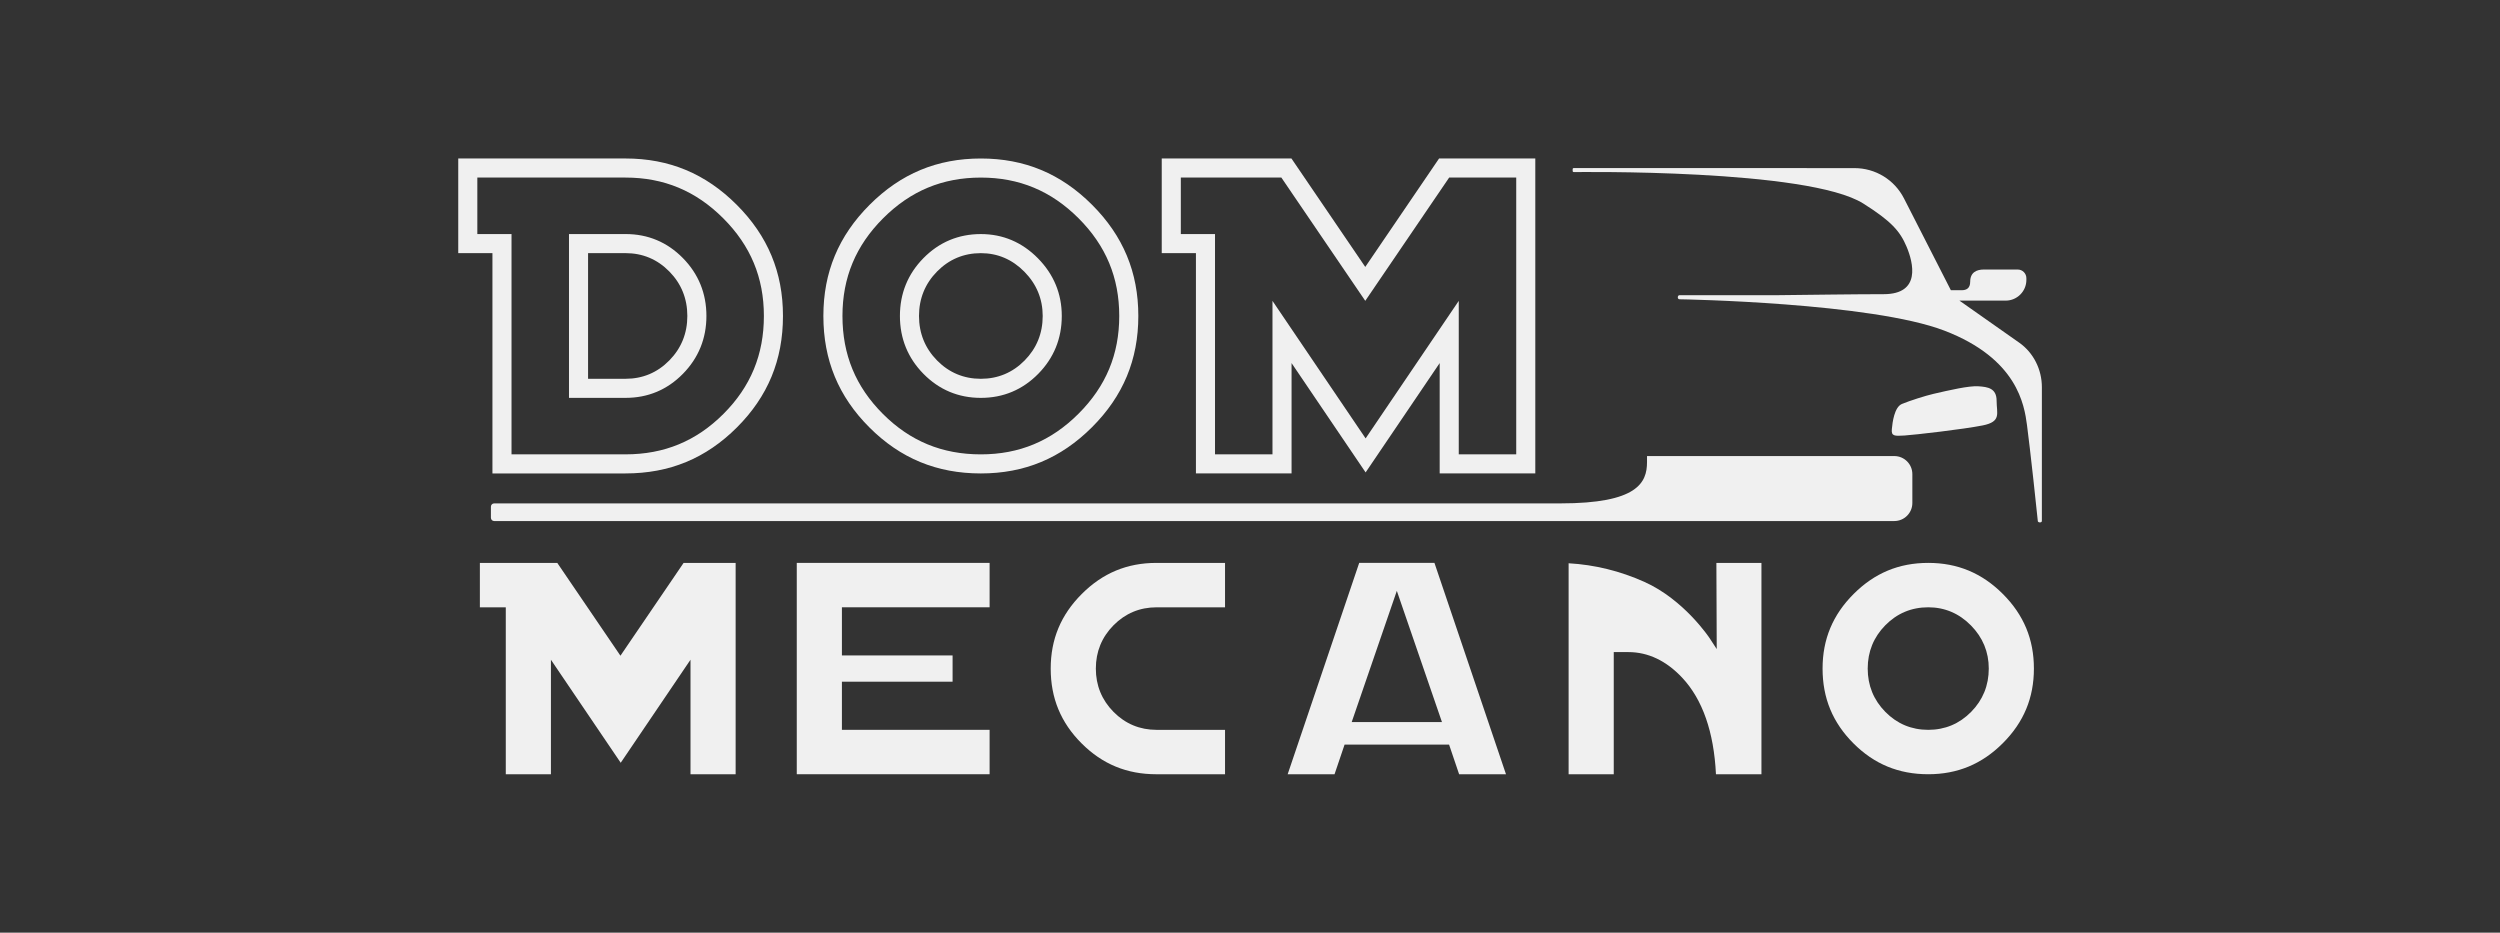
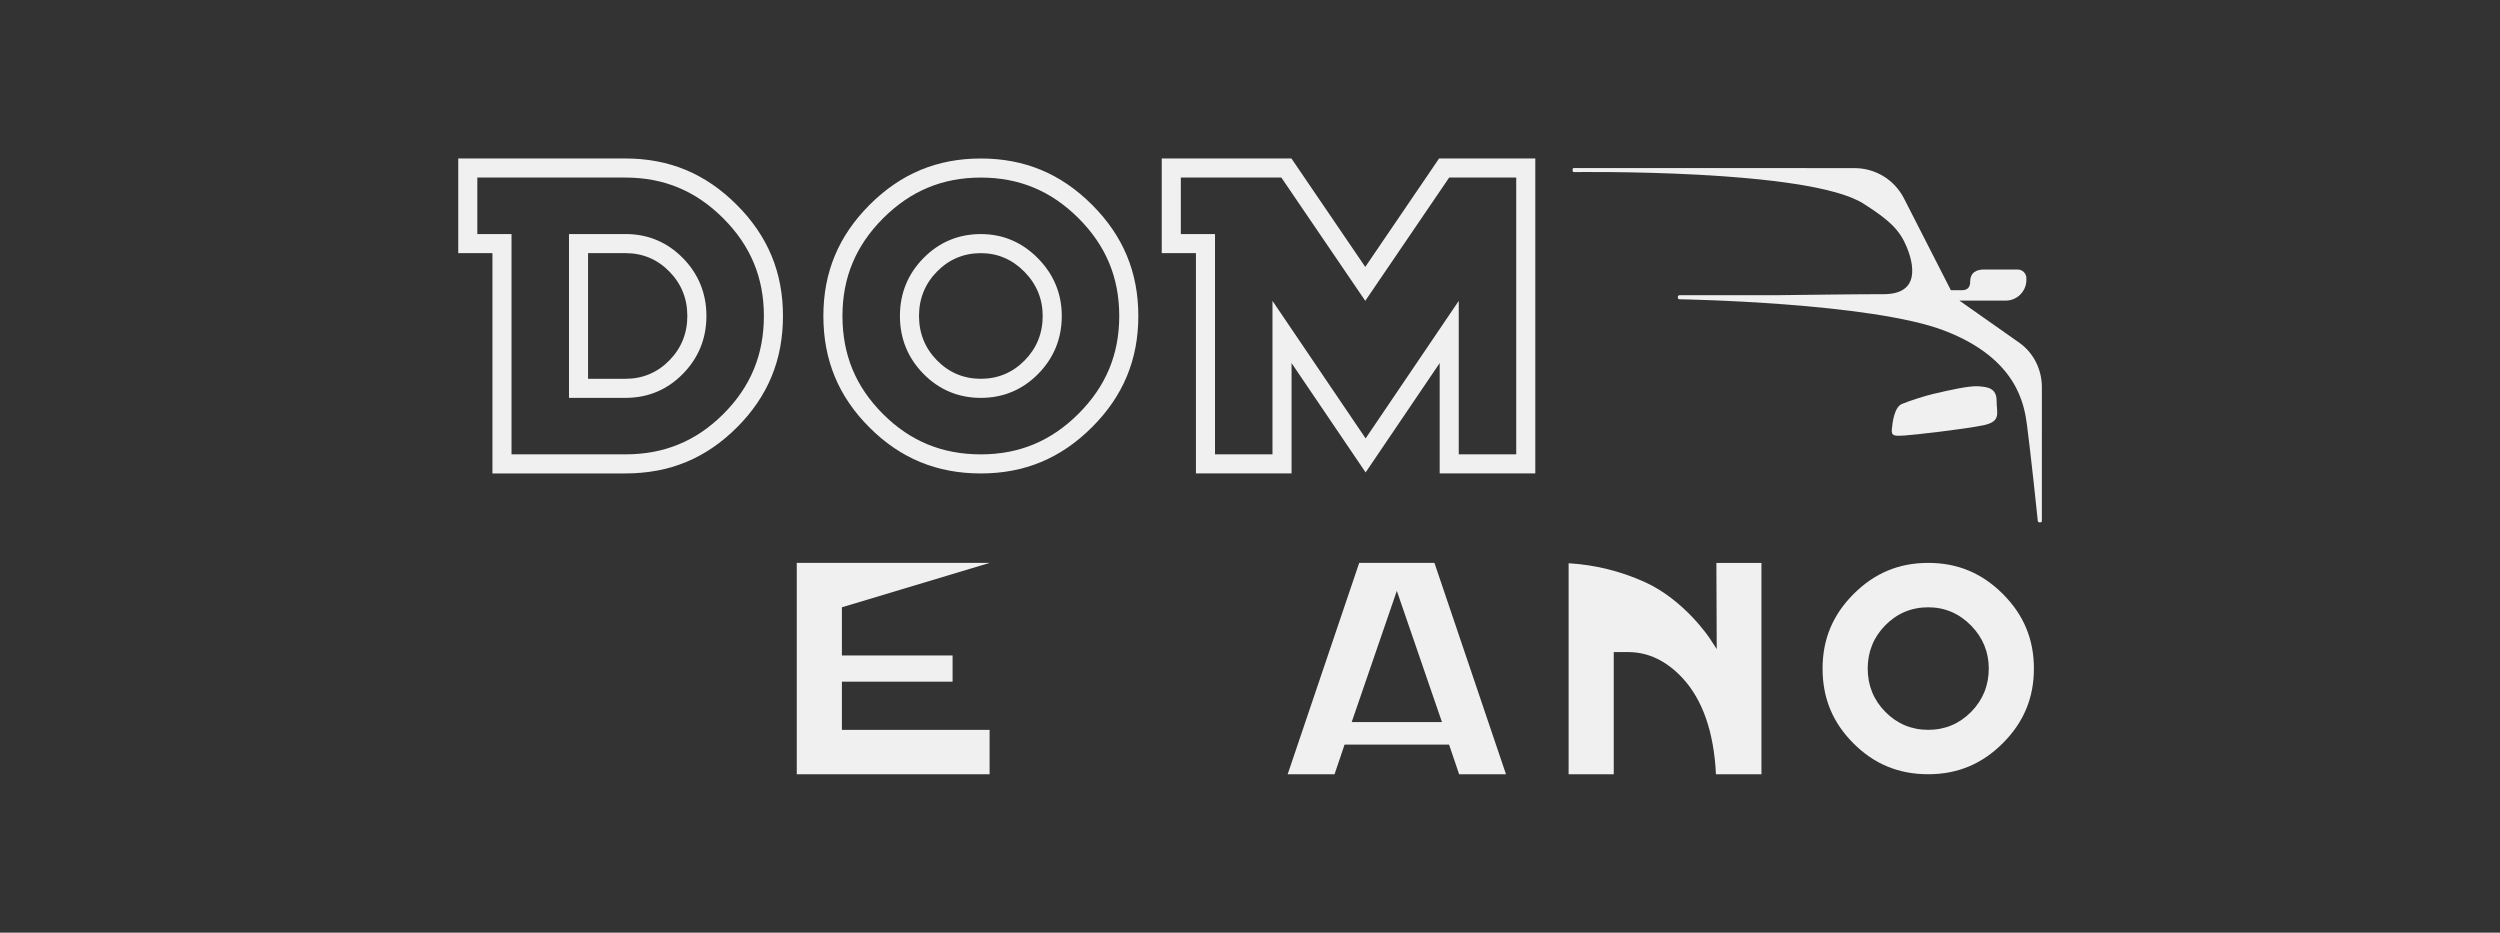
<svg xmlns="http://www.w3.org/2000/svg" width="100%" height="100%" viewBox="0 0 1040 388" version="1.1" xml:space="preserve" style="fill-rule:evenodd;clip-rule:evenodd;stroke-linejoin:round;stroke-miterlimit:2;">
  <rect x="0" y="0" width="1040" height="388" fill="#333333" stroke="none" />
  <g transform="matrix(0.5,0,0,0.5,231.973,104.183)">
    <g>
      <g transform="matrix(3.175,0,0,3.175,25.329,2.244)">
        <path d="M0,32.925L9.838,32.925C14.305,32.925 18.158,31.307 21.291,28.117C24.425,24.927 26.013,21.006 26.013,16.463C26.013,11.921 24.425,8 21.291,4.81C18.157,1.618 14.303,0 9.838,0L0,0L0,32.925ZM9.838,37.925L-5,37.925L-5,-5L9.838,-5C15.695,-5 20.749,-2.878 24.859,1.306C28.942,5.465 31.013,10.564 31.013,16.463C31.013,22.362 28.942,27.462 24.859,31.62C20.75,35.804 15.697,37.925 9.838,37.925M-20.059,52.728L9.807,52.728C19.947,52.728 28.343,49.261 35.475,42.131C42.605,34.999 46.072,26.603 46.072,16.463C46.072,6.409 42.585,-1.966 35.41,-9.141C28.235,-16.315 19.86,-19.803 9.807,-19.803L-29.019,-19.803L-29.019,-5L-20.059,-5L-20.059,52.728ZM9.807,57.728L-25.059,57.728L-25.059,0L-34.019,0L-34.019,-24.803L9.807,-24.803C21.253,-24.803 30.785,-20.836 38.946,-12.677C47.106,-4.515 51.072,5.016 51.072,16.463C51.072,27.997 47.126,37.549 39.01,45.666C30.893,53.782 21.341,57.728 9.807,57.728" style="fill:rgb(240,240,240);fill-rule:nonzero;" />
      </g>
      <g transform="matrix(3.175,0,0,3.175,352.122,106.792)">
        <path d="M0,-32.925C-4.475,-32.925 -8.336,-31.307 -11.476,-28.115C-14.615,-24.926 -16.207,-21.005 -16.207,-16.463C-16.207,-11.919 -14.615,-7.997 -11.477,-4.808C-8.337,-1.618 -4.476,-0 0,-0C4.475,-0 8.335,-1.618 11.474,-4.808C14.614,-7.998 16.207,-11.92 16.207,-16.463C16.207,-20.919 14.594,-24.818 11.413,-28.051C8.23,-31.285 4.39,-32.925 0,-32.925M0,5C-5.866,5 -10.926,2.88 -15.041,-1.301C-19.132,-5.459 -21.207,-10.56 -21.207,-16.463C-21.207,-22.364 -19.132,-27.465 -15.04,-31.622C-10.925,-35.804 -5.865,-37.925 0,-37.925C5.78,-37.925 10.819,-35.783 14.977,-31.558C19.111,-27.356 21.207,-22.277 21.207,-16.463C21.207,-10.561 19.131,-5.46 15.038,-1.301C10.924,2.88 5.865,5 0,5M0,-52.728C-10.054,-52.728 -18.43,-49.241 -25.604,-42.067C-32.778,-34.892 -36.266,-26.517 -36.266,-16.463C-36.266,-6.32 -32.799,2.075 -25.668,9.205C-18.538,16.337 -10.143,19.803 0,19.803C10.054,19.803 18.43,16.316 25.604,9.141C32.778,1.967 36.266,-6.408 36.266,-16.463C36.266,-26.516 32.778,-34.891 25.604,-42.066C18.428,-49.24 10.053,-52.728 0,-52.728M0,24.803C-11.536,24.803 -21.089,20.857 -29.204,12.741C-37.32,4.626 -41.266,-4.926 -41.266,-16.463C-41.266,-27.911 -37.299,-37.442 -29.139,-45.602C-20.979,-53.762 -11.448,-57.728 0,-57.728C11.447,-57.728 20.978,-53.761 29.139,-45.602C37.299,-37.441 41.266,-27.909 41.266,-16.463C41.266,-5.014 37.299,4.517 29.139,12.677C20.979,20.837 11.448,24.803 0,24.803" style="fill:rgb(240,240,240);fill-rule:nonzero;" />
      </g>
      <g transform="matrix(3.175,0,0,3.175,749.738,-60.638)">
        <path d="M0,72.531L15.06,72.531L15.06,0L-2.513,0L-24.5,32.307L-46.488,0L-72.832,0L-72.832,14.803L-63.872,14.803L-63.872,72.531L-48.813,72.531L-48.813,32.316L-24.406,68.352L0,32.315L0,72.531ZM20.06,77.531L-5,77.531L-5,48.614L-24.406,77.269L-43.813,48.614L-43.813,77.531L-68.872,77.531L-68.872,19.803L-77.832,19.803L-77.832,-5L-43.844,-5L-24.5,23.42L-5.157,-5L20.06,-5L20.06,77.531Z" style="fill:rgb(240,240,240);fill-rule:nonzero;" />
      </g>
      <g transform="matrix(3.175,0,0,3.175,54.882,362.441)">
-         <path d="M0,-9.168L-0.827,-7.953L-1.653,-9.168L-17.379,-32.275L-37.661,-32.275L-37.661,-20.64L-30.871,-20.64L-30.871,23.107L-19.042,23.107L-19.042,-6.899L-17.215,-4.2L-0.755,20.103L15.704,-4.2L17.532,-6.899L17.532,23.107L29.36,23.107L29.36,-32.275L15.726,-32.275L0,-9.168Z" style="fill:rgb(240,240,240);fill-rule:nonzero;" />
-       </g>
+         </g>
      <g transform="matrix(3.175,0,0,3.175,359.403,296.899)">
-         <path d="M0,32.113L-38.703,32.113L-38.703,19.497L-9.7,19.497L-9.7,12.616L-38.703,12.616L-38.703,0L0,0L0,-11.634L-50.531,-11.634L-50.531,43.747L0,43.747L0,32.113Z" style="fill:rgb(240,240,240);fill-rule:nonzero;" />
+         <path d="M0,32.113L-38.703,32.113L-38.703,19.497L-9.7,19.497L-9.7,12.616L-38.703,12.616L-38.703,0L0,-11.634L-50.531,-11.634L-50.531,43.747L0,43.747L0,32.113Z" style="fill:rgb(240,240,240);fill-rule:nonzero;" />
      </g>
      <g transform="matrix(3.175,0,0,3.175,436.087,409.963)">
-         <path d="M0,-39.1C-5.478,-33.622 -8.14,-27.227 -8.14,-19.55C-8.14,-11.805 -5.493,-5.395 -0.048,0.049C5.395,5.494 11.806,8.141 19.55,8.141L37.541,8.141L37.541,-3.494L19.612,-3.494C15.211,-3.494 11.414,-5.077 8.326,-8.199C5.249,-11.31 3.688,-15.129 3.688,-19.55C3.688,-23.97 5.249,-27.789 8.326,-30.9C11.416,-34.023 15.213,-35.606 19.612,-35.606L37.541,-35.606L37.541,-47.241L19.55,-47.241C11.873,-47.241 5.478,-44.578 0,-39.1" style="fill:rgb(240,240,240);fill-rule:nonzero;" />
-       </g>
+         </g>
      <g transform="matrix(3.175,0,0,3.175,735.763,303.371)">
        <path d="M0,28.039L-23.652,28.039L-23.196,26.714L-12.772,-3.596L-11.826,-6.345L-10.881,-3.596L-0.456,26.714L0,28.039ZM-21.686,-13.671L-40.431,41.71L-28.148,41.71L-25.75,34.629L-25.52,33.95L1.868,33.95L2.098,34.629L4.496,41.71L16.778,41.71L-1.968,-13.671L-21.686,-13.671Z" style="fill:rgb(240,240,240);fill-rule:nonzero;" />
      </g>
      <g transform="matrix(3.175,0,0,3.175,964.33,374.866)">
        <path d="M0,-16.995L0.013,-13.607L-1.838,-16.445C-1.903,-16.545 -8.507,-26.537 -18.94,-31.213C-25.307,-34.067 -31.983,-35.707 -38.8,-36.093L-38.8,19.193L-26.972,19.193L-26.972,-12.816L-23.137,-12.816C-17.958,-12.816 -13.203,-10.547 -9.005,-6.071C-3.695,-0.381 -0.731,8.115 -0.188,19.193L11.731,19.193L11.731,-36.188L-0.076,-36.188L0,-16.995Z" style="fill:rgb(240,240,240);fill-rule:nonzero;" />
      </g>
      <g transform="matrix(3.175,0,0,3.175,1176.06,311.861)">
        <path d="M0,22.689C-3.078,25.816 -6.862,27.401 -11.248,27.401C-15.635,27.401 -19.42,25.816 -22.498,22.689C-25.559,19.578 -27.11,15.762 -27.11,11.345C-27.11,6.929 -25.559,3.113 -22.498,0.003C-19.419,-3.126 -15.634,-4.712 -11.248,-4.712C-6.926,-4.712 -3.157,-3.109 -0.047,0.051C3.046,3.196 4.614,6.995 4.614,11.345C4.614,15.761 3.062,19.577 0,22.689M8.302,-8.205C2.823,-13.683 -3.572,-16.346 -11.248,-16.346C-18.926,-16.346 -25.32,-13.683 -30.798,-8.205C-36.276,-2.727 -38.938,3.668 -38.938,11.345C-38.938,19.089 -36.292,25.5 -30.847,30.944C-25.403,36.389 -18.992,39.035 -11.248,39.035C-3.571,39.035 2.824,36.373 8.302,30.895C13.78,25.417 16.442,19.023 16.442,11.345C16.442,3.669 13.78,-2.726 8.302,-8.205" style="fill:rgb(240,240,240);fill-rule:nonzero;" />
      </g>
      <g transform="matrix(3.175,0,0,3.175,1216.05,81.516)">
        <path d="M0,-1.504L-15.672,-12.524L-10.722,-12.524L-10.722,-12.538C-10.674,-12.535 -10.628,-12.524 -10.579,-12.524L-3.549,-12.524C-0.566,-12.524 1.874,-14.964 1.874,-17.947L1.874,-18.405C1.874,-19.652 0.853,-20.673 -0.395,-20.673L-9.304,-20.673C-11.076,-20.673 -12.846,-19.985 -12.846,-17.505C-12.846,-15.733 -13.854,-15.248 -15.099,-15.248L-17.912,-15.248L-30.19,-39.294C-32.696,-44.2 -37.675,-47.248 -43.184,-47.248C-43.184,-47.248 -116.313,-47.268 -116.667,-47.268C-117.021,-47.268 -117.021,-47.041 -117.021,-46.914L-117.021,-46.56C-117.021,-46.427 -117.021,-46.205 -116.667,-46.205C-116.313,-46.205 -55.316,-47.103 -40.84,-37.953C-33.528,-33.331 -31.23,-30.736 -29.501,-26.614C-27.772,-22.492 -25.655,-14.213 -35.525,-14.213C-42.821,-14.213 -54.334,-14.046 -63.952,-13.941L-89.029,-13.941C-89.599,-13.941 -89.64,-12.878 -89.029,-12.878C-88.418,-12.878 -38.714,-12.004 -19.58,-4.646C-0.446,2.712 1.326,14.842 2.034,20.075C2.743,25.307 4.869,44.796 4.869,45.232C4.869,45.668 5.92,45.764 5.932,45.232C5.944,44.7 5.935,10.157 5.935,10.157C5.935,5.553 3.766,1.144 0,-1.504" style="fill:rgb(240,240,240);fill-rule:nonzero;" />
      </g>
      <g transform="matrix(3.175,0,0,3.175,1112.11,225.143)">
-         <path d="M0,-17.028L-64.8,-17.028L-64.8,-15.446C-64.8,-10.058 -67.28,-4.626 -87.477,-4.626L-366.903,-4.626C-367.372,-4.626 -367.753,-4.246 -367.753,-3.776L-367.753,-0.85C-367.753,-0.381 -367.372,0 -366.903,0L0,0C2.613,0 4.731,-2.118 4.731,-4.731L4.731,-12.297C4.731,-14.91 2.613,-17.028 0,-17.028" style="fill:rgb(240,240,240);fill-rule:nonzero;" />
-       </g>
+         </g>
      <g transform="matrix(3.175,0,0,3.175,1144.72,147.68)">
        <path d="M0,-8.932C4.144,-9.888 9.263,-11.082 11.744,-10.917C14.225,-10.751 16.541,-10.421 16.541,-7.113C16.541,-3.804 17.864,-1.654 12.902,-0.662C7.94,0.331 -4.962,1.819 -7.609,1.985C-10.255,2.15 -11.082,2.15 -10.917,0.331C-10.751,-1.489 -10.255,-5.458 -8.27,-6.285C-6.285,-7.113 -2.15,-8.436 0,-8.932" style="fill:rgb(240,240,240);fill-rule:nonzero;" />
      </g>
    </g>
  </g>
</svg>